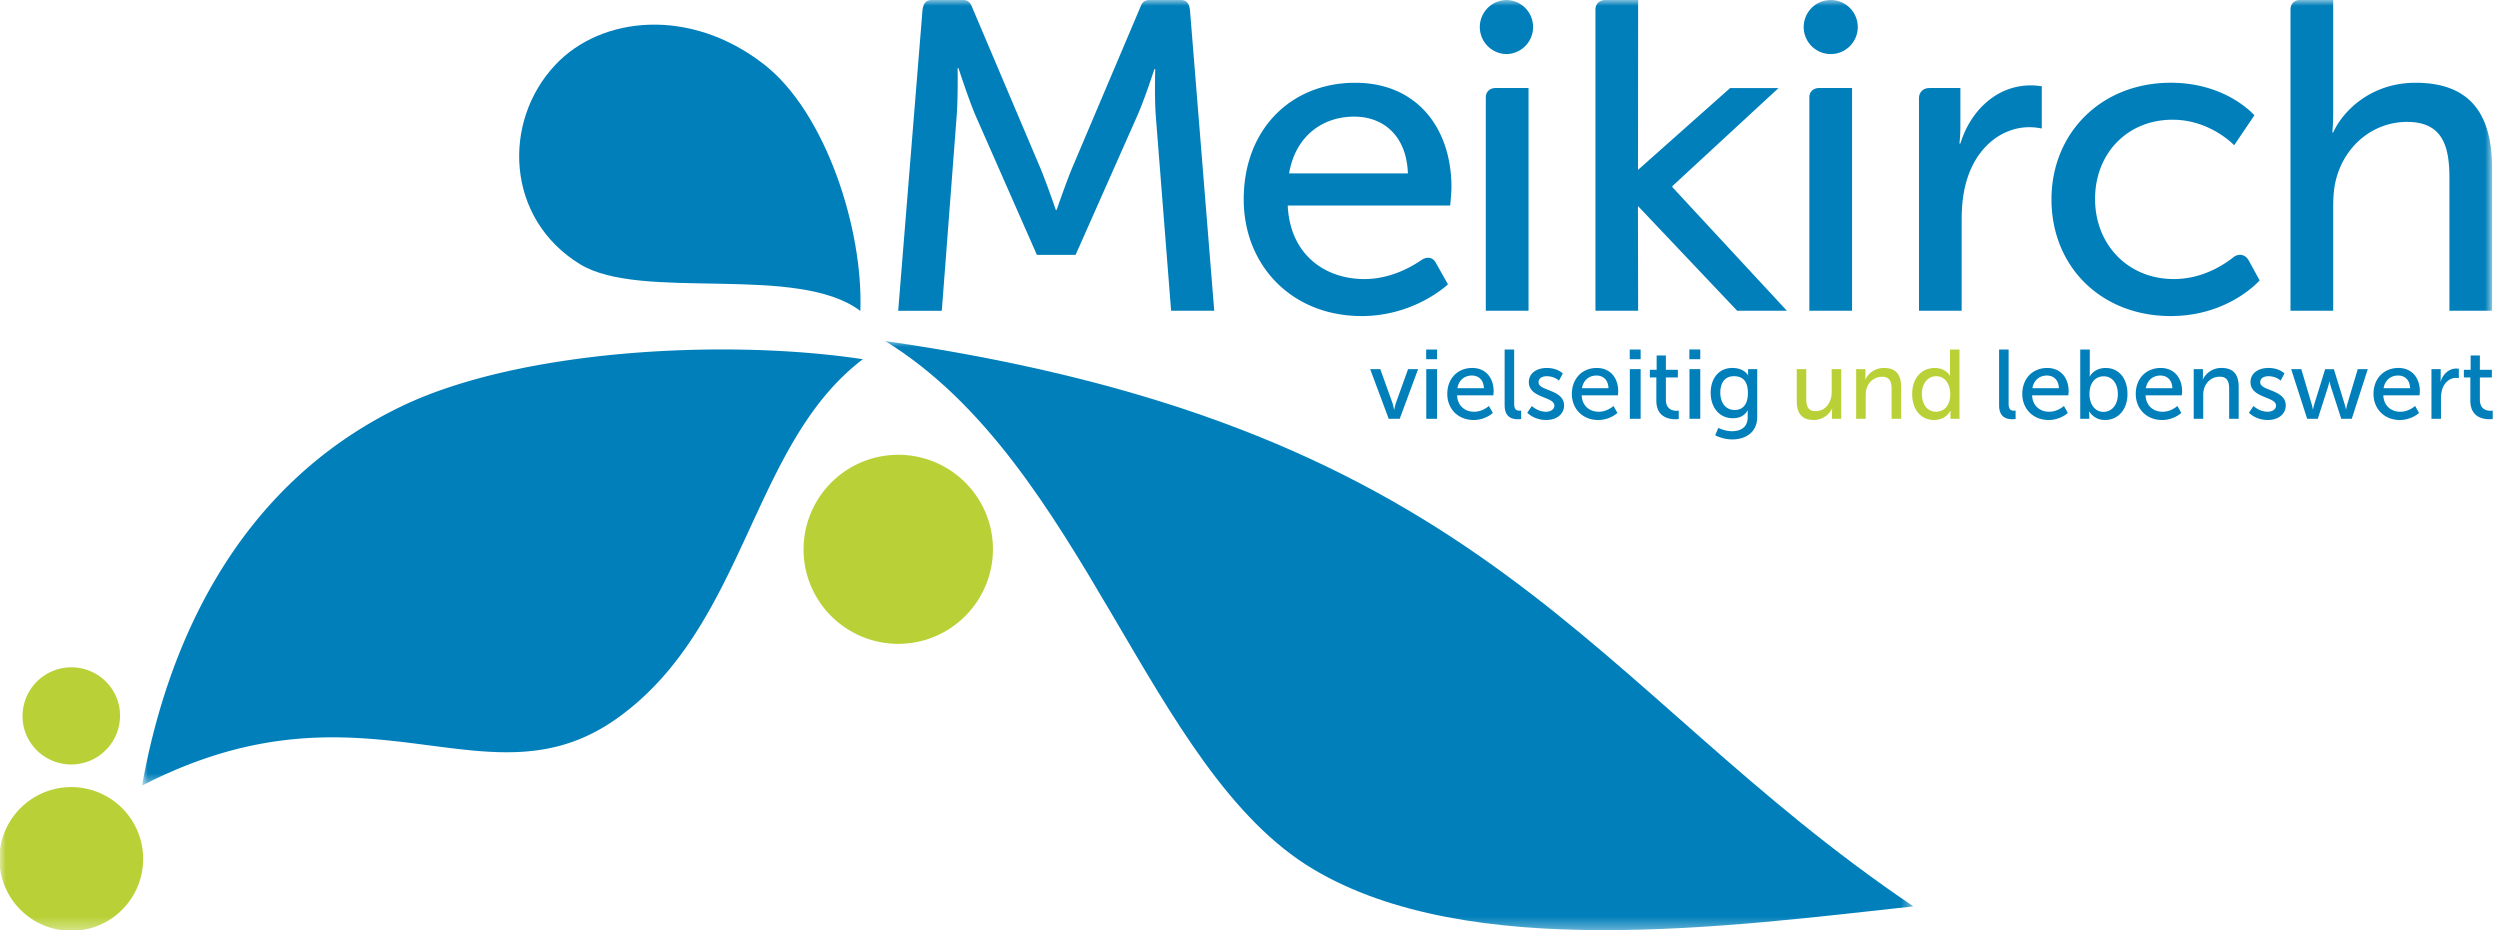
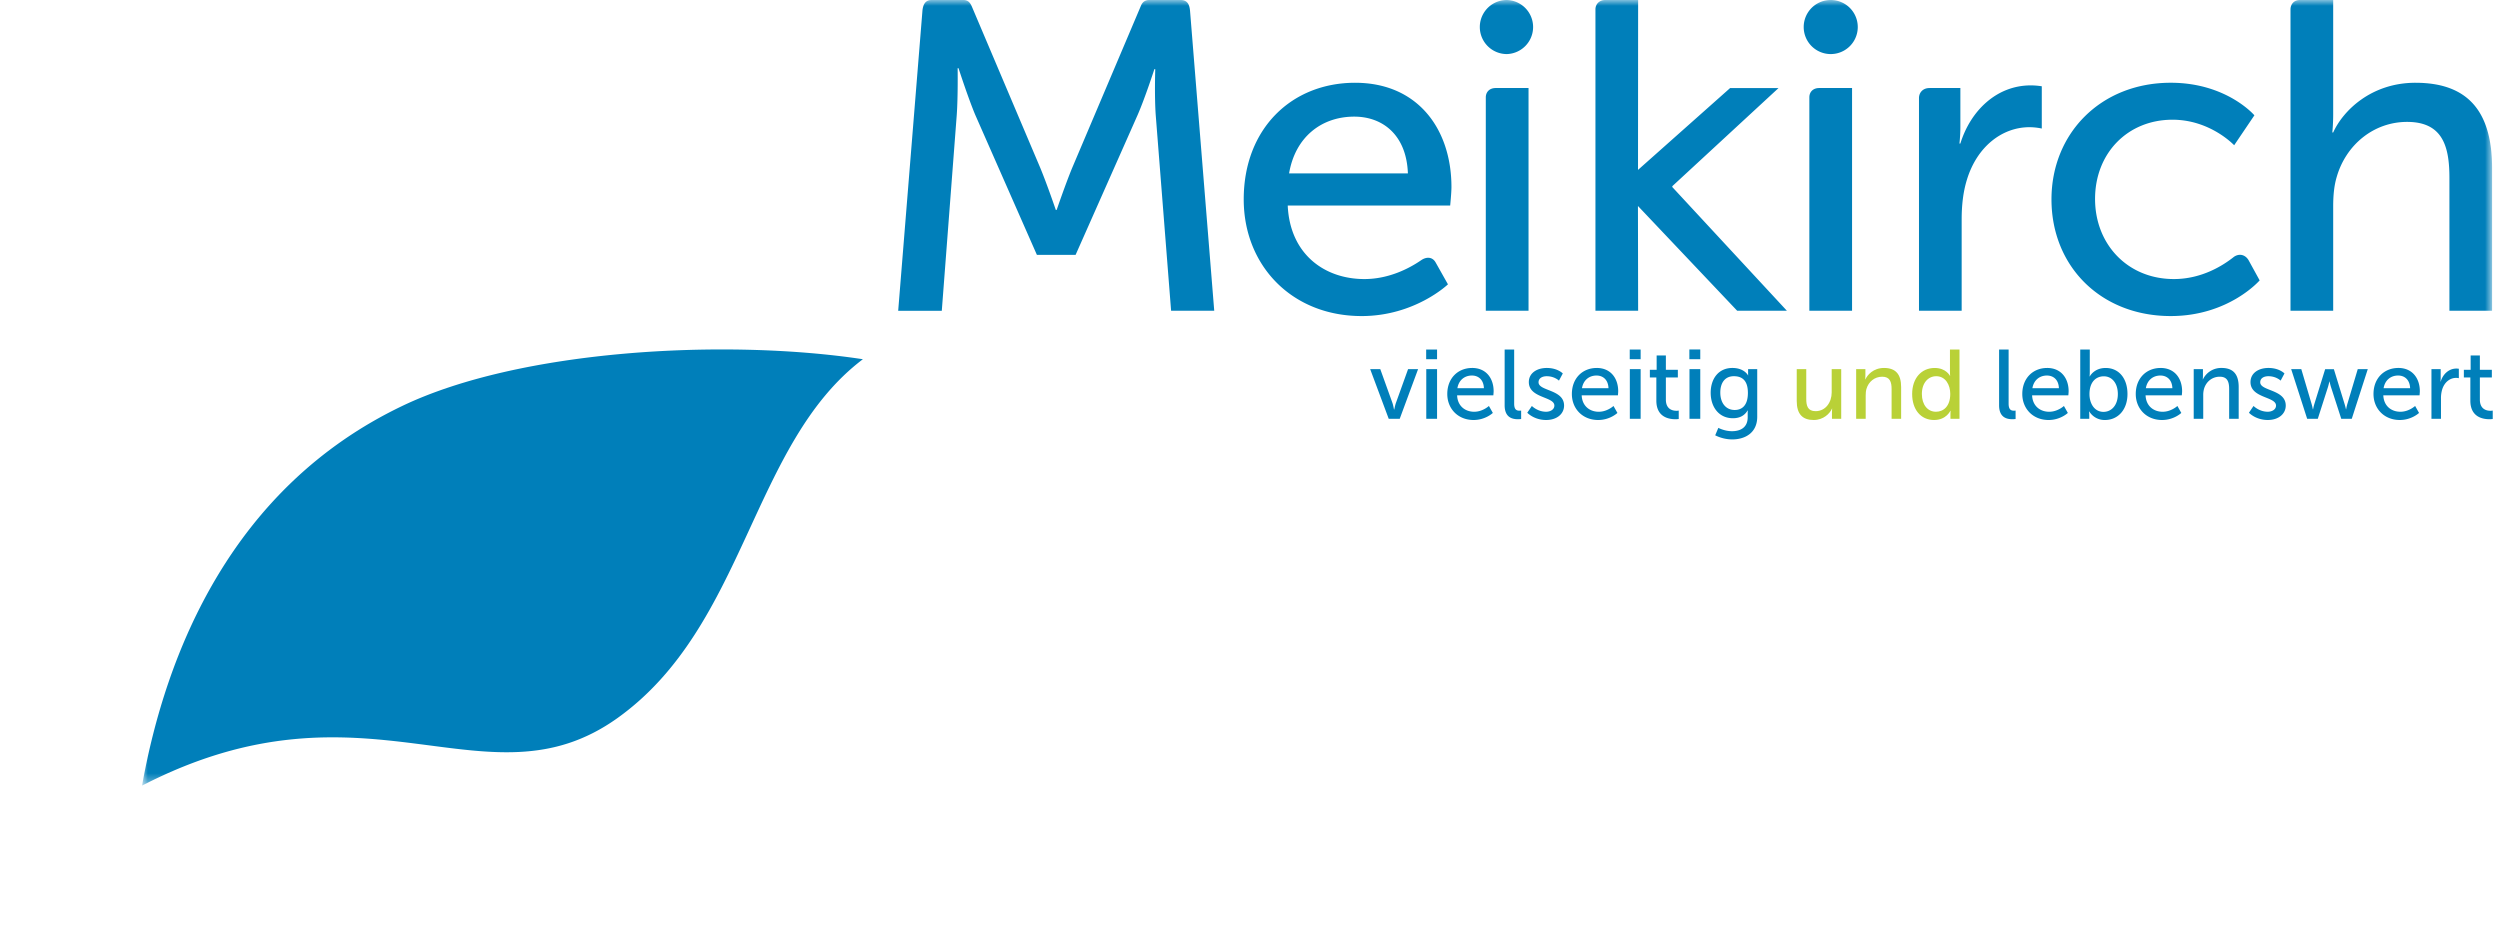
<svg xmlns="http://www.w3.org/2000/svg" xmlns:xlink="http://www.w3.org/1999/xlink" width="215" height="80">
  <defs>
-     <path id="a" d="M0 0h164.554v50.676H0z" />
    <path id="c" d="M0 0h202.103v67.563H0z" />
  </defs>
  <g fill="none" fill-rule="evenodd">
-     <path d="M69.295 49.003a8.153 8.153 0 0 0 9.728 6.174c4.39-.986 7.154-5.34 6.174-9.726a8.147 8.147 0 0 0-15.902 3.552" fill="#B9D137" />
    <g transform="translate(0 29.324)">
      <mask id="b" fill="#fff">
        <use xlink:href="#a" />
      </mask>
-       <path d="M2.156 33.6a4.2 4.2 0 0 0 7.949-2.715A4.2 4.2 0 0 0 2.156 33.6M.28 46.542a6.185 6.185 0 0 0 7.848 3.855 6.186 6.186 0 0 0 3.853-7.851 6.184 6.184 0 0 0-7.847-3.85A6.18 6.18 0 0 0 .28 46.541" fill="#B9D137" mask="url(#b)" />
+       <path d="M2.156 33.6a4.2 4.2 0 0 0 7.949-2.715A4.2 4.2 0 0 0 2.156 33.6a6.185 6.185 0 0 0 7.848 3.855 6.186 6.186 0 0 0 3.853-7.851 6.184 6.184 0 0 0-7.847-3.85A6.18 6.18 0 0 0 .28 46.541" fill="#B9D137" mask="url(#b)" />
      <path d="M164.554 48.624c-16.079 1.752-38.236 4.772-51.608-3.194-14.3-8.522-19.641-34.86-36.83-45.43 52.298 7.574 60.512 29.801 88.438 48.624" fill="#007FBA" mask="url(#b)" />
    </g>
-     <path d="M73.992 26.743c-5.416-4.112-18.834-.792-24.106-4.019-6.378-3.902-6.741-12.242-2.125-17.15C51.681 1.4 59.325.566 65.711 5.54c5.259 4.094 8.536 14.085 8.28 21.203" fill="#007FBA" />
    <g transform="translate(12.216)">
      <mask id="d" fill="#fff">
        <use xlink:href="#c" />
      </mask>
      <path d="M61.993 30.893c-11.862-1.798-29.505-.824-39.617 4.02C7.693 41.94 2.042 56.152 0 67.563c19.37-9.997 29.569 2.286 40.898-5.818 11.046-7.902 11.461-23.567 21.095-30.852M89.312 0h-2.704c-.371.004-.567.203-.683.447L79.982 14.46c-.605 1.476-1.325 3.596-1.325 3.596h-.073s-.72-2.12-1.327-3.596L71.362.56c-.133-.296-.301-.564-.738-.56h-2.7c-.582-.004-.742.402-.806.871l-2.09 25.855h3.75L70.065 9.88c.114-1.628.076-4.014.076-4.014h.076s.833 2.575 1.439 4.014l5.3 12.037h3.33L85.623 9.88c.644-1.477 1.438-3.936 1.438-3.936h.075s-.075 2.308.039 3.936l1.324 16.846h3.709L90.128.939c-.044-.511-.208-.943-.816-.94Zm90.598 22.082c-.952.763-2.79 1.917-5.174 1.917-3.975 0-6.777-2.99-6.777-6.889 0-3.937 2.802-6.814 6.663-6.814 3.255 0 5.3 2.196 5.3 2.196l1.74-2.575s-2.387-2.8-7.194-2.8c-6.015 0-10.257 4.353-10.257 10.03 0 5.755 4.242 10.034 10.257 10.034 4.995 0 7.646-3.068 7.646-3.068l-.96-1.749c-.313-.506-.832-.561-1.244-.282Zm-81.265-7.167c.53-3.142 2.8-4.885 5.604-4.885 2.458 0 4.498 1.591 4.614 4.885H98.645Zm5.678-7.797c-5.45 0-9.579 3.936-9.579 10.029 0 5.679 4.129 10.034 10.144 10.034 4.58 0 7.42-2.728 7.42-2.728l-1.06-1.883c-.282-.497-.787-.488-1.208-.216-.956.662-2.736 1.645-4.924 1.645-3.404 0-6.397-2.12-6.587-6.321h13.97s.11-1.099.11-1.59c0-4.958-2.872-8.97-8.286-8.97Zm91.193 0c-3.823 0-6.245 2.421-7.078 4.275h-.075s.075-.68.075-1.587V0h-2.857c-.557 0-.814.407-.814.822v25.902h3.671v-8.973c0-.907.075-1.778.304-2.536.794-2.762 3.182-4.732 6.053-4.732 3.069 0 3.639 2.121 3.639 4.81v11.43h3.669V14.46c0-4.883-2.081-7.342-6.587-7.342Zm-63.914 8.894 9.137-8.44h-4.164l-7.922 7.04.01-14.611h-2.83c-.538 0-.841.387-.841.802v25.922h3.671l-.016-9.01 8.534 9.01h4.275l-9.854-10.637v-.076Zm24.774-3.67h-.08s.08-.647.08-1.441V7.57h-2.65l-.004.001c-.586 0-.905.41-.905.86v18.293h3.67V18.89c0-1.174.114-2.348.455-3.445.868-2.84 3.026-4.506 5.376-4.506.567 0 1.06.115 1.06.115V7.42s-.455-.077-.947-.077c-2.952 0-5.188 2.196-6.055 4.998Zm-12.988-3.97v18.353h3.673V7.57h-2.816c-.57 0-.857.37-.857.8Zm-27.825 0v18.353h3.675V7.57h-2.816c-.568 0-.859.37-.859.8ZM145.227 0a2.325 2.325 0 1 0 0 4.65 2.325 2.325 0 0 0 0-4.65Zm-27.854 0a2.324 2.324 0 1 0 0 4.65 2.326 2.326 0 0 0 0-4.65Z" fill="#007FBA" mask="url(#d)" />
    </g>
    <path d="M117.835 31.746h.869l1.039 2.889c.084.235.135.582.144.582h.016c.008 0 .067-.347.152-.582l1.039-2.889h.861l-1.58 4.272h-.945l-1.595-4.272m4.824 4.272h.928v-4.272h-.928v4.272Zm-.01-5.125h.938v-.836h-.937v.836Zm4.967 2.491c-.026-.734-.481-1.089-1.031-1.089-.625 0-1.131.388-1.249 1.09h2.28Zm-1.013-1.74c1.207 0 1.849.896 1.849 2.002 0 .11-.025.355-.025.355h-3.116c.041.937.71 1.41 1.469 1.41.734 0 1.266-.498 1.266-.498l.338.599s-.633.608-1.655.608c-1.343 0-2.263-.97-2.263-2.237 0-1.36.92-2.238 2.137-2.238Zm2.797-1.587h.818v4.654c0 .514.203.608.457.608.075 0 .143-.01.143-.01v.726s-.127.018-.27.018c-.465 0-1.149-.127-1.149-1.2v-4.796m2.341 4.856s.482.497 1.225.497c.355 0 .71-.185.71-.532 0-.784-2.196-.624-2.196-2.017 0-.777.691-1.216 1.545-1.216.937 0 1.376.473 1.376.473l-.33.617s-.38-.38-1.054-.38c-.355 0-.702.151-.702.523 0 .768 2.196.599 2.196 2 0 .71-.608 1.242-1.545 1.242-1.048 0-1.621-.625-1.621-.625l.396-.582m6.589-1.529c-.026-.734-.481-1.089-1.03-1.089-.625 0-1.132.388-1.25 1.09h2.28Zm-1.013-1.74c1.207 0 1.848.896 1.848 2.002 0 .11-.024.355-.024.355h-3.116c.042.937.71 1.41 1.469 1.41.734 0 1.266-.498 1.266-.498l.338.599s-.632.608-1.655.608c-1.343 0-2.262-.97-2.262-2.237 0-1.36.92-2.238 2.136-2.238Zm2.849 4.374h.929v-4.272h-.93v4.272Zm-.01-5.125h.939v-.836h-.938v.836Zm2.29 1.571h-.558v-.659h.583v-1.233h.794v1.233h1.03v.659h-1.03v1.9c0 .853.6.963.912.963.119 0 .194-.018.194-.018v.726s-.118.018-.287.018c-.55 0-1.638-.17-1.638-1.596v-1.993m2.849 3.554h.928v-4.272h-.928v4.272Zm-.01-5.125h.938v-.836h-.938v.836Zm5.034 2.897c0-1.115-.54-1.436-1.208-1.436-.743 0-1.165.54-1.165 1.41 0 .887.473 1.495 1.24 1.495.593 0 1.133-.355 1.133-1.47Zm-1.368 3.293c.743 0 1.35-.33 1.35-1.2v-.311c0-.136.01-.271.01-.271h-.018c-.253.423-.65.667-1.266.667-1.19 0-1.908-.954-1.908-2.187 0-1.224.684-2.136 1.865-2.136 1.03 0 1.343.633 1.343.633h.017s-.008-.059-.008-.135v-.397h.785v4.095c0 1.41-1.073 1.95-2.153 1.95a3.316 3.316 0 0 1-1.46-.354l.27-.641s.531.287 1.173.287Z" fill="#007FBA" />
    <path d="M154.519 31.746h.819v2.55c0 .592.118 1.064.802 1.064.87 0 1.385-.769 1.385-1.612v-2.002h.819v4.272h-.795v-.565c0-.178.018-.312.018-.312h-.018c-.177.421-.734.979-1.57.979-.963 0-1.46-.507-1.46-1.638v-2.736m5.111 0h.794v.566c0 .17-.018.312-.018.312h.018c.168-.371.675-.98 1.603-.98 1.005 0 1.47.55 1.47 1.639v2.735h-.82v-2.55c0-.6-.126-1.071-.81-1.071-.65 0-1.174.43-1.352 1.047-.05.168-.066.363-.066.573v2.001h-.82v-4.272m6.861 3.664c.632 0 1.232-.446 1.232-1.536 0-.76-.397-1.52-1.208-1.52-.675 0-1.233.558-1.233 1.529 0 .928.499 1.527 1.208 1.527Zm-.111-3.765c.988 0 1.317.676 1.317.676h.017s-.017-.127-.017-.288v-1.976h.82v5.961h-.778v-.405c0-.168.01-.286.01-.286h-.018s-.346.793-1.401.793c-1.157 0-1.884-.913-1.884-2.237 0-1.36.802-2.238 1.934-2.238Z" fill="#B9D137" />
    <path d="M171.922 30.057h.819v4.654c0 .514.203.608.456.608.076 0 .144-.01.144-.01v.726s-.127.018-.27.018c-.465 0-1.149-.127-1.149-1.2v-4.796m5.144 3.327c-.025-.734-.48-1.089-1.03-1.089-.624 0-1.131.388-1.25 1.09h2.28Zm-1.013-1.74c1.207 0 1.849.896 1.849 2.002 0 .11-.025.355-.025.355h-3.116c.042.937.71 1.41 1.47 1.41.734 0 1.266-.498 1.266-.498l.337.599s-.633.608-1.655.608c-1.342 0-2.262-.97-2.262-2.237 0-1.36.92-2.238 2.136-2.238Zm4.849 3.776c.676 0 1.233-.558 1.233-1.53 0-.928-.498-1.528-1.208-1.528-.641 0-1.232.449-1.232 1.538 0 .76.397 1.52 1.207 1.52Zm-2.001-5.363h.82v1.95c0 .212-.018.364-.018.364h.018s.363-.726 1.368-.726c1.147 0 1.874.912 1.874 2.238 0 1.359-.82 2.237-1.942 2.237a1.536 1.536 0 0 1-1.343-.735h-.017s.017.136.017.321v.312h-.777v-5.961Zm7.923 3.327c-.025-.734-.48-1.089-1.03-1.089-.625 0-1.132.388-1.25 1.09h2.28Zm-1.013-1.74c1.207 0 1.85.896 1.85 2.002 0 .11-.026.355-.026.355h-3.116c.042.937.71 1.41 1.47 1.41.734 0 1.266-.498 1.266-.498l.337.599s-.633.608-1.655.608c-1.342 0-2.262-.97-2.262-2.237 0-1.36.92-2.238 2.136-2.238Zm2.849.102h.793v.566c0 .17-.017.312-.017.312h.017a1.74 1.74 0 0 1 1.604-.98c1.005 0 1.47.55 1.47 1.639v2.735h-.82v-2.55c0-.6-.127-1.071-.81-1.071-.65 0-1.174.43-1.352 1.047a2.04 2.04 0 0 0-.067.573v2.001h-.819v-4.272m5.145 3.167s.482.497 1.224.497c.355 0 .71-.185.71-.532 0-.784-2.195-.624-2.195-2.017 0-.777.692-1.216 1.545-1.216.938 0 1.376.473 1.376.473l-.329.617s-.38-.38-1.056-.38c-.354 0-.7.151-.7.523 0 .768 2.195.599 2.195 2 0 .71-.608 1.242-1.546 1.242-1.046 0-1.62-.625-1.62-.625l.396-.582m3.237-3.167h.87l.887 2.998c.068.22.101.456.109.456h.017s.042-.236.11-.456l.928-2.99h.752l.92 2.99c.068.22.12.456.12.456h.015s.034-.236.102-.456l.895-2.998h.862l-1.377 4.272h-.903l-.887-2.743a5.743 5.743 0 0 1-.118-.464h-.018s-.05.244-.117.464l-.878 2.743h-.913l-1.376-4.272m10.229 1.638c-.026-.734-.481-1.089-1.03-1.089-.625 0-1.132.388-1.25 1.09h2.28Zm-1.013-1.74c1.207 0 1.849.896 1.849 2.002 0 .11-.025.355-.025.355h-3.116c.042.937.71 1.41 1.469 1.41.734 0 1.266-.498 1.266-.498l.338.599s-.632.608-1.655.608c-1.342 0-2.262-.97-2.262-2.237 0-1.36.92-2.238 2.136-2.238Zm2.848.102h.794v.743c0 .178-.018.322-.018.322h.018c.193-.626.692-1.115 1.35-1.115.11 0 .211.017.211.017v.81s-.11-.025-.236-.025c-.524 0-1.005.37-1.199 1.004a2.6 2.6 0 0 0-.1.768v1.748h-.82v-4.272m3.345.718h-.558v-.659h.583v-1.233h.794v1.233h1.03v.659h-1.03v1.9c0 .853.6.963.913.963.117 0 .193-.018.193-.018v.726s-.117.018-.287.018c-.549 0-1.638-.17-1.638-1.596v-1.993" fill="#007FBA" />
  </g>
</svg>